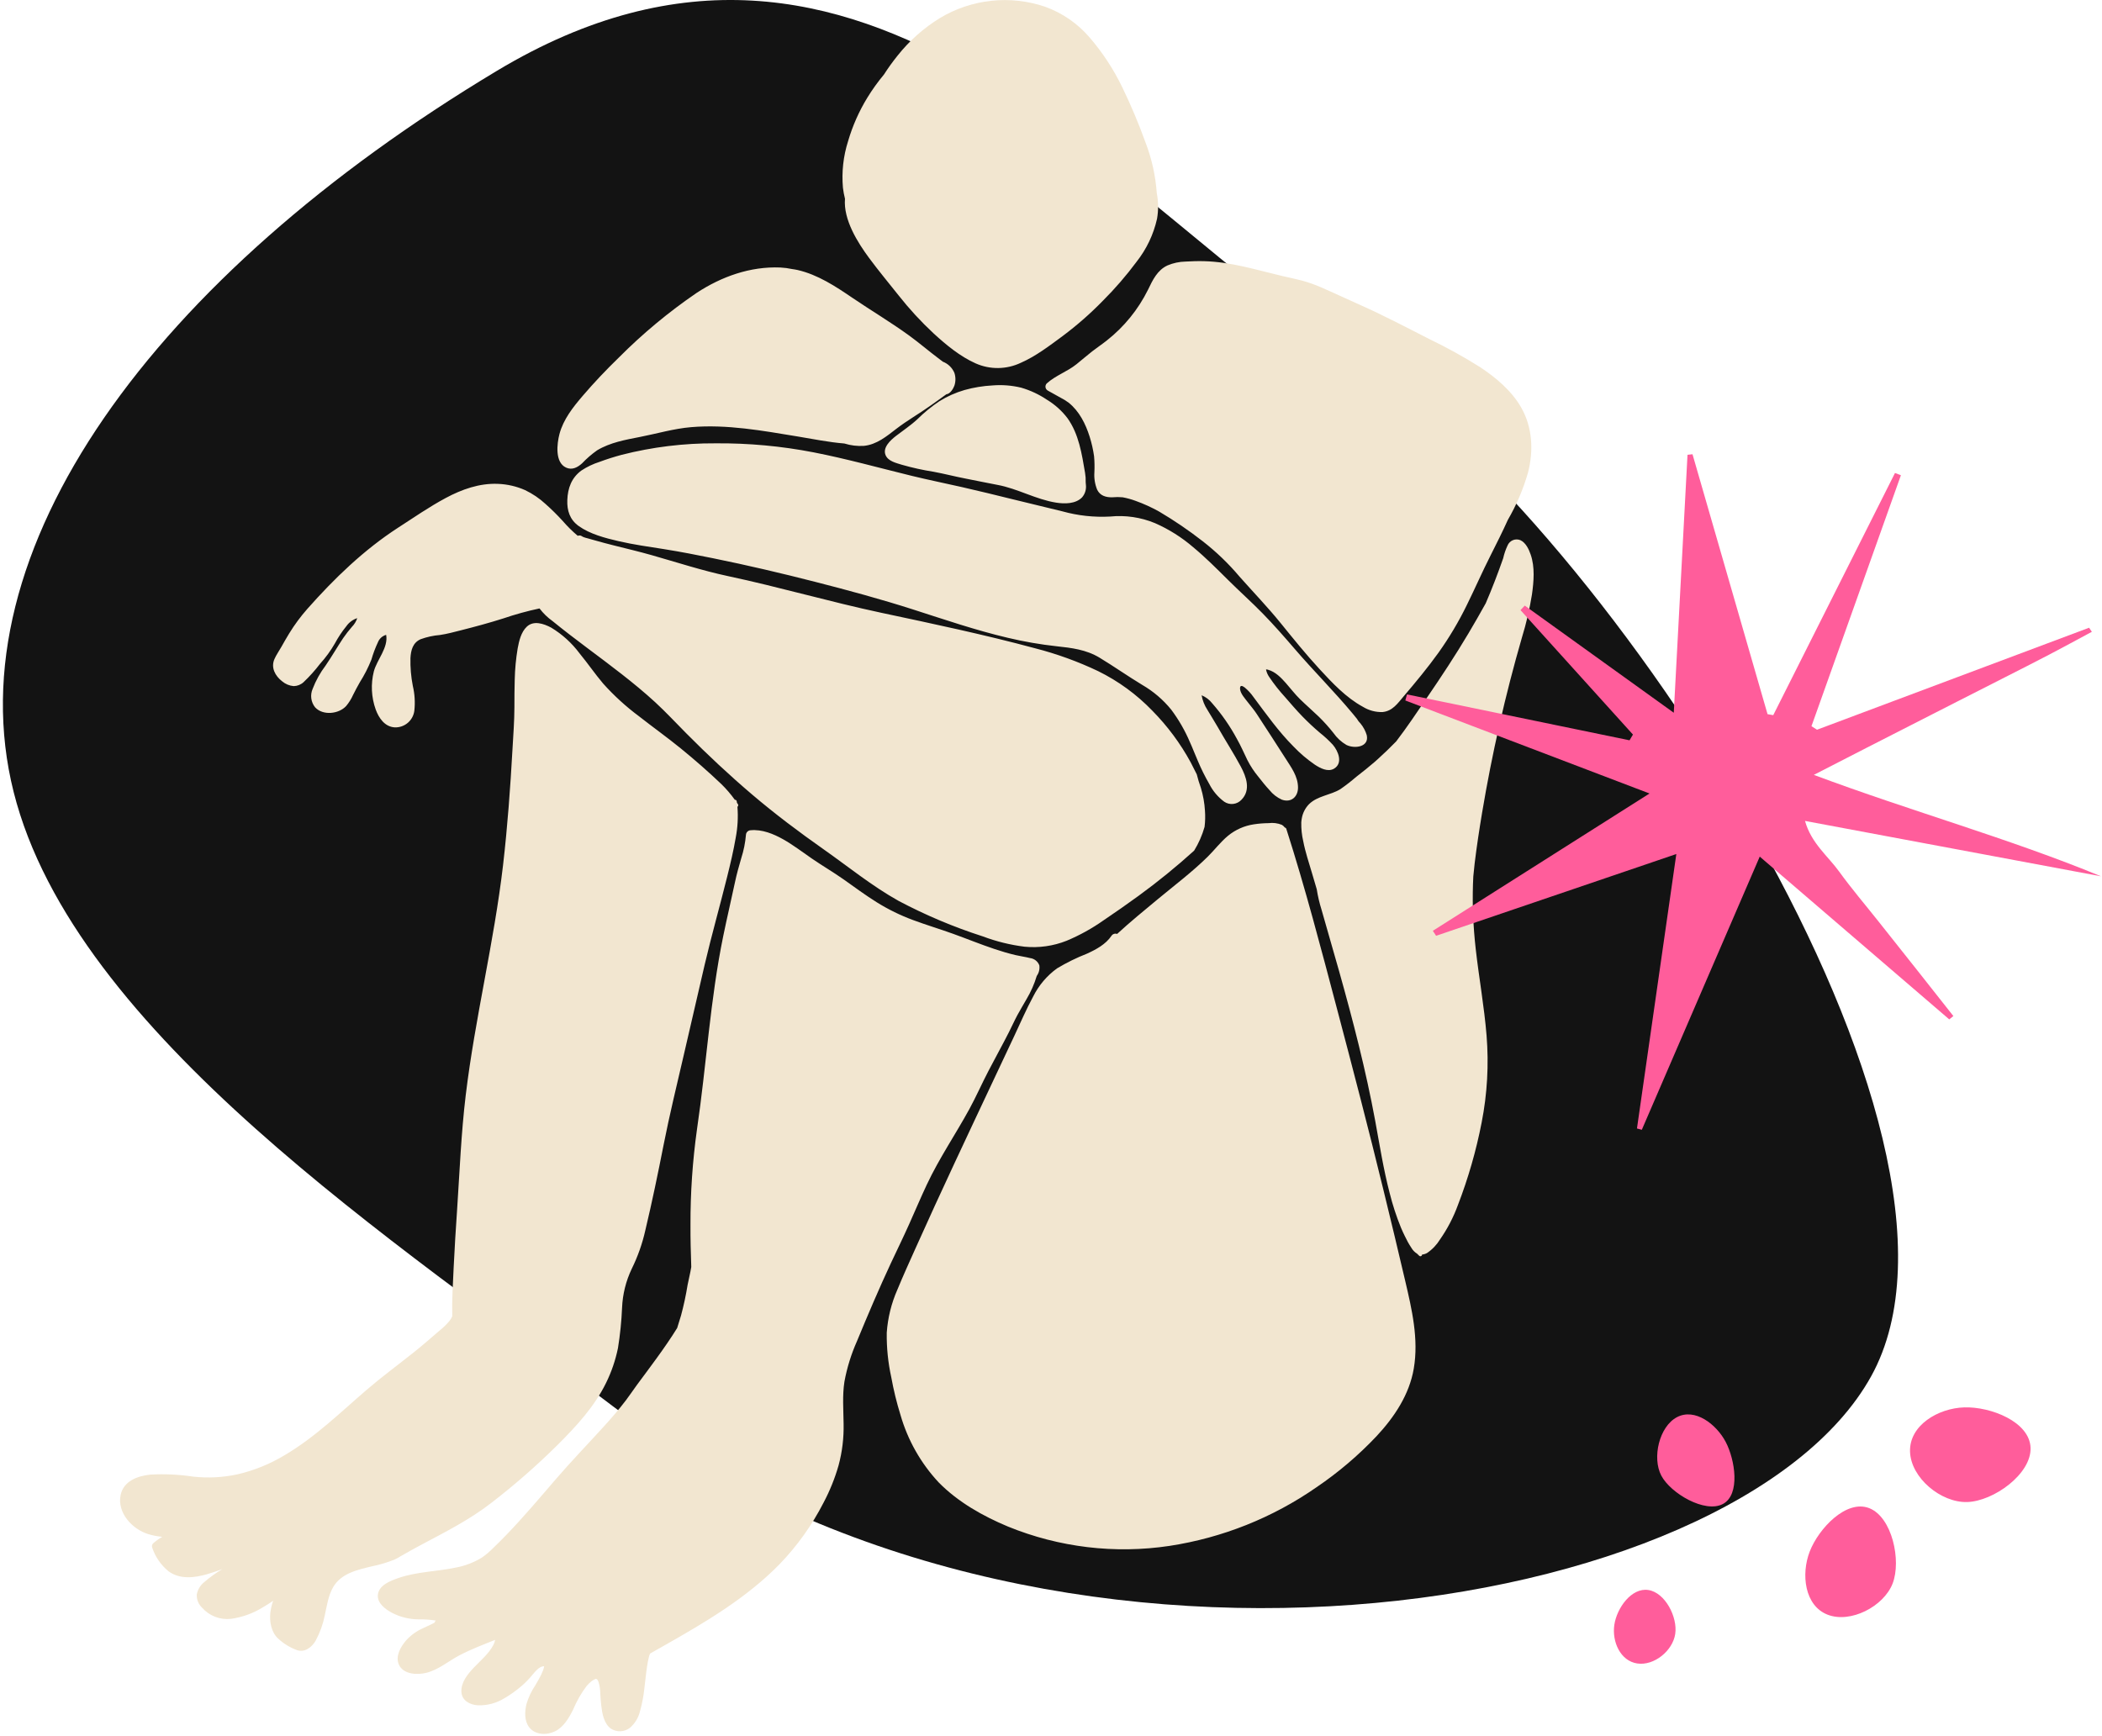
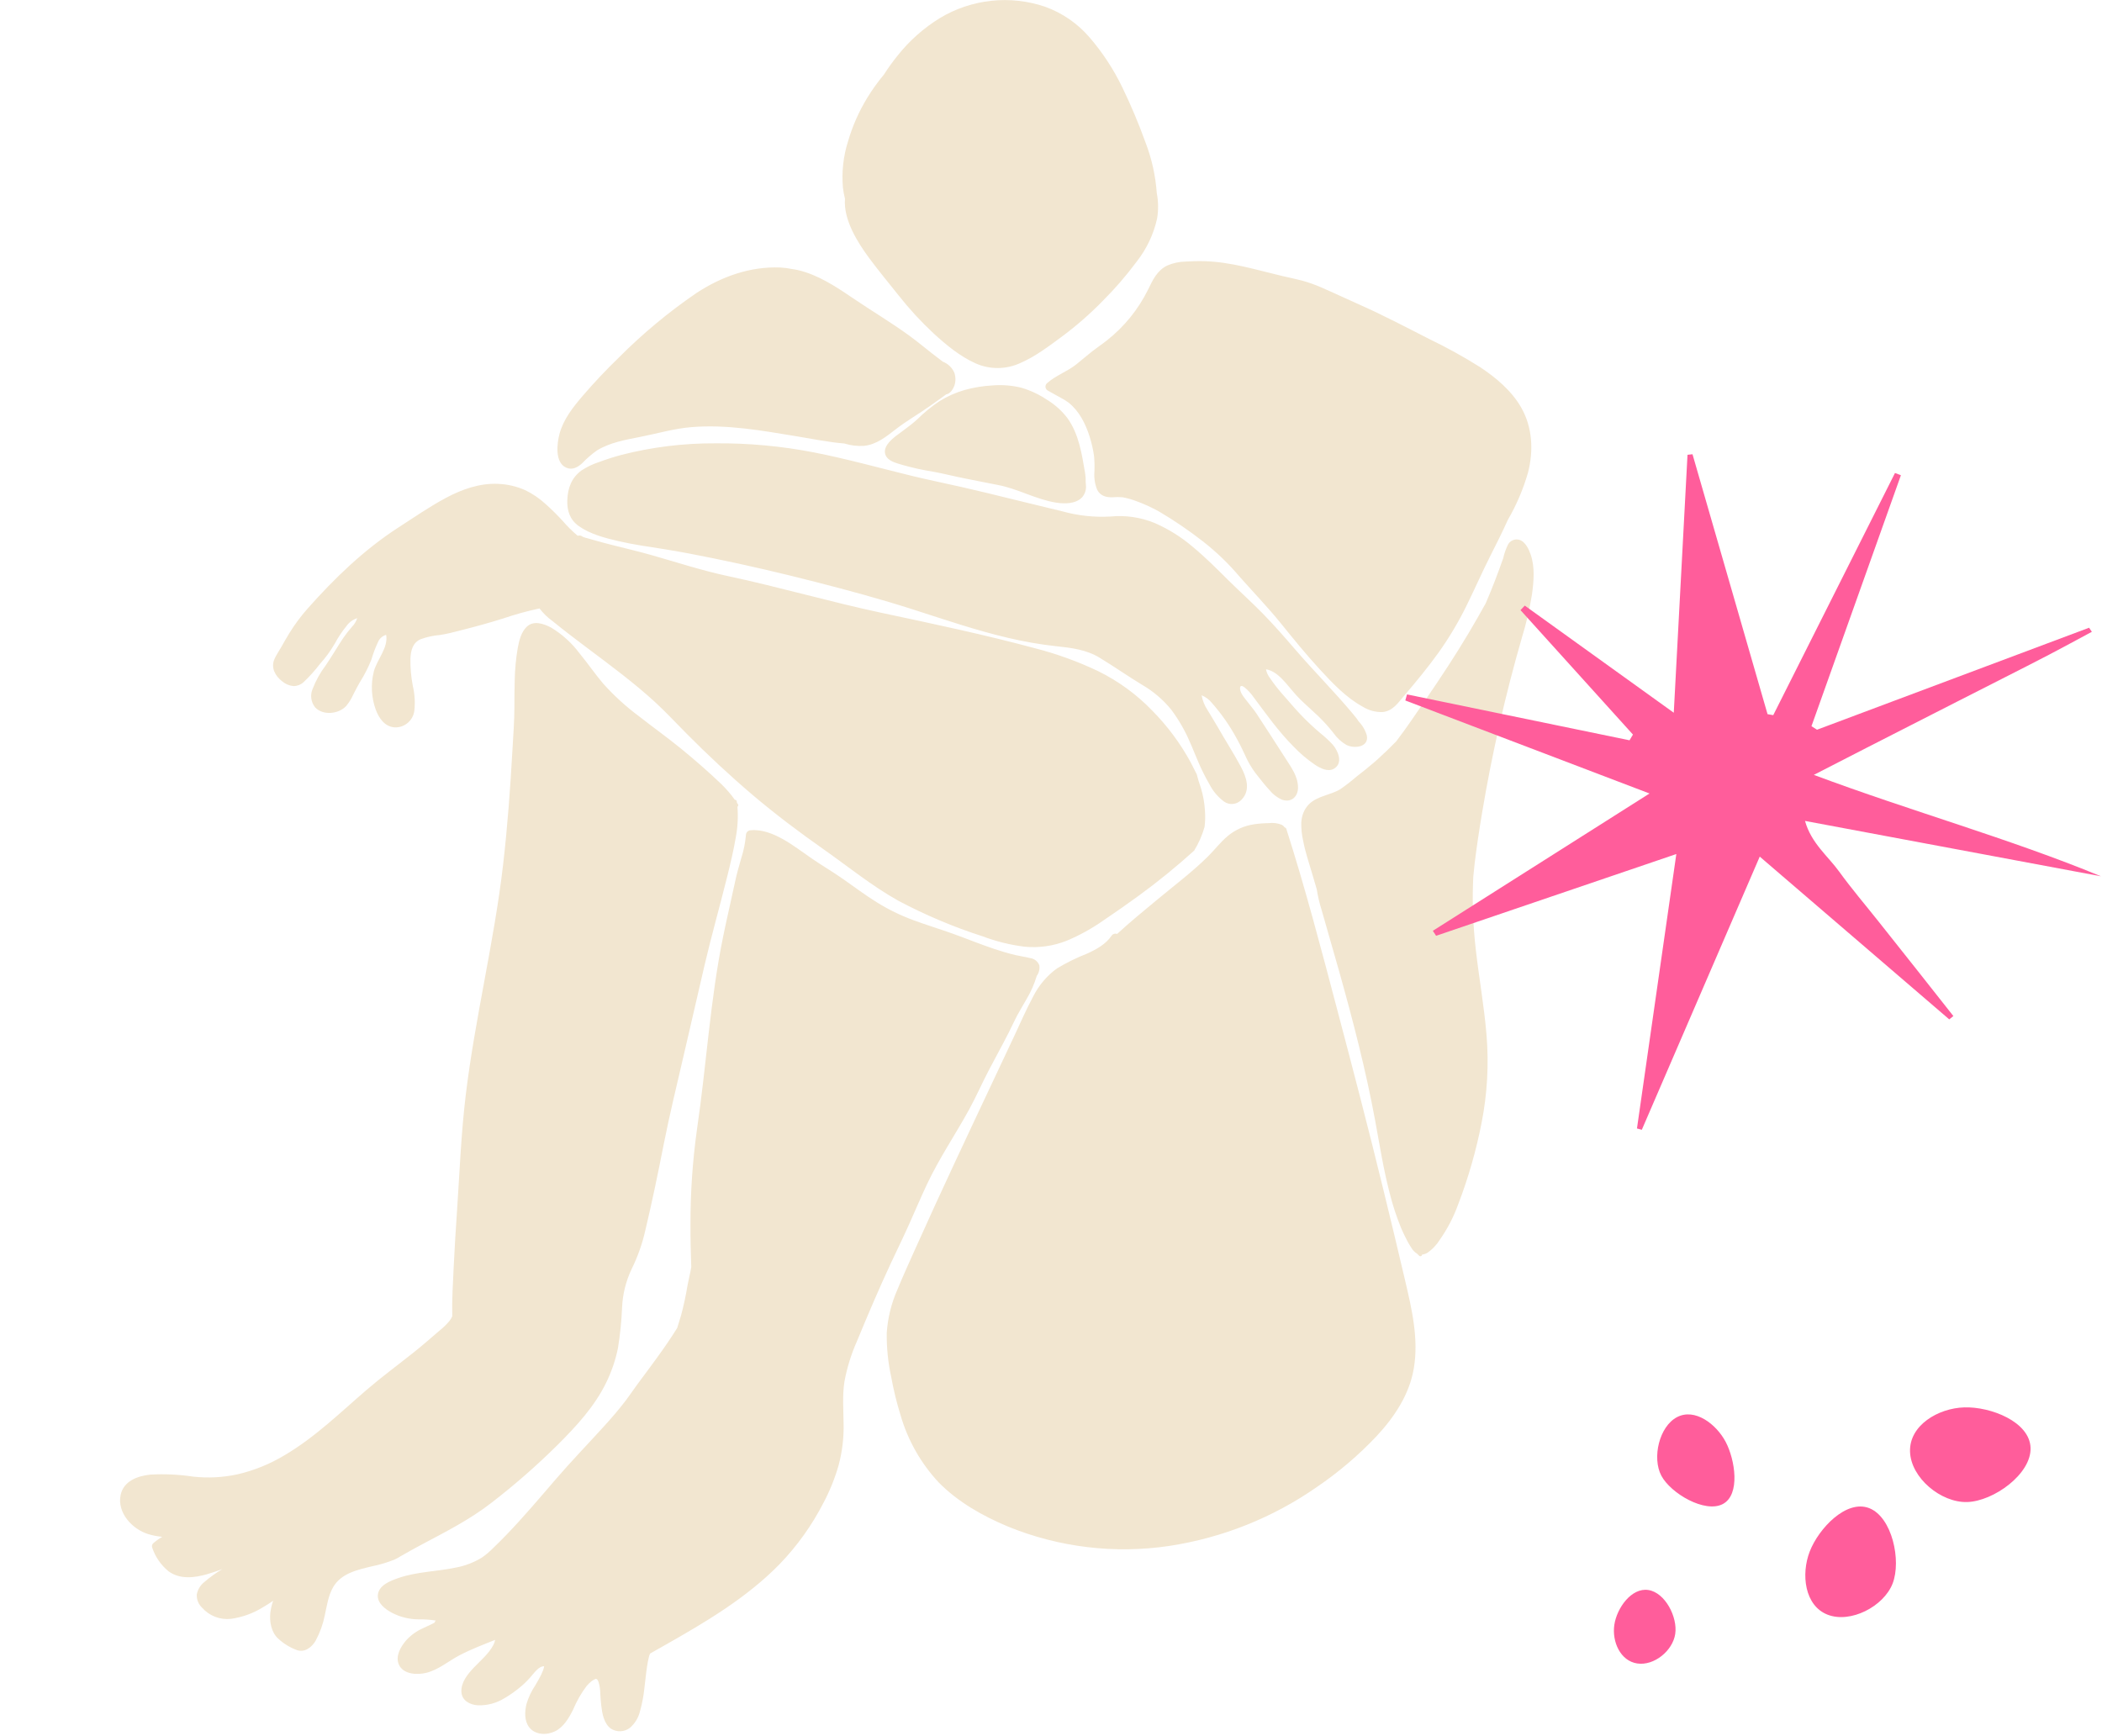
<svg xmlns="http://www.w3.org/2000/svg" width="534" height="441" viewBox="0 0 534 441" fill="none">
-   <path fill-rule="evenodd" clip-rule="evenodd" d="M126.242 17.991C219.762 -38.141 282.542 51.306 345.132 92.255C407.722 133.204 509.572 288.03 475.332 349.728C441.092 411.426 264.942 440.239 155.712 357.31C101.102 315.845 18.932 262.664 3.472 201.25C-11.988 139.836 39.272 70.189 126.242 17.991Z" fill="#131313" />
  <path fill-rule="evenodd" clip-rule="evenodd" d="M230.982 85.269C233.502 87.1 235.852 89.132 238.342 90.999C238.722 91.284 239.122 91.585 239.522 91.898C240.169 92.148 240.761 92.523 241.262 93.003C241.763 93.483 242.164 94.058 242.442 94.694C242.81 95.765 242.813 96.929 242.452 98.002C242.152 98.802 241.382 100.081 240.412 100.177C239.062 101.177 237.682 102.134 236.312 103.111C233.512 105.111 230.482 106.818 227.752 108.92C225.252 110.843 222.712 112.979 219.432 113.29C217.783 113.388 216.13 113.188 214.552 112.698C214.532 112.698 214.522 112.687 214.502 112.683C210.522 112.367 206.532 111.542 202.622 110.897C193.692 109.428 184.692 107.77 175.602 108.529C171.182 108.899 166.972 110.162 162.632 111.009C158.872 111.744 155.012 112.422 151.682 114.425C150.307 115.398 149.031 116.503 147.872 117.725C146.732 118.755 145.342 119.51 143.812 118.809C140.912 117.488 141.492 112.701 142.132 110.263C143.112 106.563 145.572 103.45 148.032 100.581C150.922 97.197 154.002 93.96 157.202 90.855C163.261 84.767 169.88 79.265 176.972 74.421C183.282 70.284 190.582 67.653 198.242 67.969C199.251 68.018 200.254 68.15 201.242 68.364C201.692 68.433 202.142 68.493 202.592 68.596C207.762 69.778 212.302 72.781 216.612 75.716C221.372 78.947 226.332 81.889 230.982 85.269ZM268.302 127.709C263.152 126.896 258.502 124.136 253.392 123.198C250.682 122.698 247.982 122.111 245.272 121.591C242.562 121.071 239.872 120.364 237.152 119.862C234.455 119.44 231.786 118.852 229.162 118.101C227.702 117.64 225.672 117.217 224.992 115.678C224.142 113.722 226.232 111.838 227.622 110.761C229.452 109.342 231.352 108.1 233.052 106.518C234.775 104.812 236.656 103.274 238.672 101.925C240.653 100.698 242.793 99.747 245.032 99.097C247.362 98.447 249.756 98.054 252.172 97.927C254.607 97.731 257.058 97.926 259.432 98.502C261.769 99.184 263.985 100.225 266.002 101.588C268.006 102.8 269.764 104.38 271.182 106.244C274.092 110.309 274.832 115.344 275.652 120.134C275.789 120.927 275.843 121.731 275.812 122.534C275.832 122.734 275.862 122.934 275.862 123.141C275.935 123.718 275.887 124.304 275.72 124.86C275.553 125.417 275.271 125.933 274.892 126.373C273.252 128.059 270.462 128.05 268.302 127.709ZM383.062 132.086C381.692 135.132 380.182 138.118 378.682 141.098C376.572 145.256 374.712 149.526 372.652 153.704C370.59 157.934 368.181 161.986 365.452 165.818C362.692 169.654 359.682 173.302 356.612 176.899C355.082 178.699 353.782 180.664 351.242 180.918C349.477 180.976 347.734 180.511 346.232 179.581C341.952 177.259 338.442 173.499 335.192 169.971C331.752 166.236 328.562 162.29 325.372 158.351C322.052 154.251 318.392 150.458 314.892 146.505C312.101 143.194 308.97 140.185 305.552 137.526C302.037 134.784 298.35 132.271 294.512 130.003C292.579 128.919 290.558 127.999 288.472 127.252C287.409 126.86 286.315 126.559 285.202 126.352C284.334 126.269 283.46 126.269 282.592 126.352C280.962 126.392 279.492 125.971 278.732 124.435C278.157 123.029 277.914 121.51 278.022 119.994C278.09 118.636 278.063 117.275 277.942 115.92C277.705 114.231 277.327 112.565 276.812 110.938C275.802 107.724 274.182 104.459 271.472 102.308C270.826 101.821 270.137 101.395 269.412 101.035C268.322 100.45 267.252 99.835 266.172 99.23C266.018 99.141 265.887 99.019 265.788 98.872C265.689 98.725 265.626 98.557 265.602 98.381C265.579 98.205 265.597 98.026 265.654 97.859C265.711 97.691 265.806 97.538 265.932 97.413C268.162 95.403 271.102 94.438 273.442 92.567C274.792 91.487 276.092 90.347 277.452 89.281C278.662 88.337 279.942 87.493 281.142 86.54C285.566 83.065 289.157 78.644 291.652 73.603C292.822 71.177 294.002 68.62 296.622 67.427C298.061 66.823 299.601 66.495 301.162 66.46C302.722 66.373 304.302 66.317 305.862 66.359C312.712 66.528 319.202 68.582 325.802 70.141C327.462 70.534 329.142 70.862 330.792 71.299C332.459 71.757 334.09 72.337 335.672 73.034C338.912 74.434 342.112 75.957 345.352 77.394C351.372 80.069 357.182 83.123 363.042 86.114C367.483 88.249 371.8 90.633 375.972 93.257C380.042 95.951 383.942 99.213 386.402 103.463C389.342 108.535 389.612 114.534 388.172 120.114C386.964 124.299 385.248 128.32 383.062 132.086ZM309.392 184.786C311.292 188.14 313.392 191.362 315.212 194.761C316.622 197.4 317.812 200.712 315.402 203.187C314.853 203.785 314.108 204.166 313.302 204.26C312.497 204.355 311.684 204.157 311.012 203.702C309.416 202.523 308.118 200.987 307.222 199.216C306.118 197.302 305.136 195.32 304.282 193.282C303.922 192.433 303.562 191.582 303.212 190.723C302.822 189.771 302.702 189.472 302.302 188.592C301.056 185.649 299.457 182.868 297.542 180.309C295.487 177.777 292.985 175.642 290.162 174.009C286.492 171.792 282.982 169.309 279.312 167.091C275.932 165.051 272.232 164.608 268.382 164.197C264.218 163.741 260.086 163.023 256.012 162.049C247.872 160.137 239.962 157.423 232.012 154.872C223.782 152.23 215.442 149.972 207.072 147.832C198.482 145.632 189.842 143.607 181.152 141.841C177.022 141 172.882 140.188 168.722 139.528C164.842 138.913 160.952 138.383 157.132 137.494C153.722 136.703 149.872 135.701 147.002 133.642C144.762 132.035 144.022 129.727 144.122 127.065C144.232 124.045 145.182 121.382 147.712 119.542C149.131 118.609 150.672 117.874 152.292 117.359C154.132 116.673 156.012 116.079 157.912 115.566C165.717 113.575 173.746 112.592 181.802 112.641C190.154 112.573 198.492 113.341 206.692 114.933C215.082 116.568 223.312 118.872 231.602 120.897C235.842 121.932 240.122 122.797 244.372 123.76C248.712 124.737 253.012 125.813 257.322 126.867C261.512 127.893 265.705 128.912 269.902 129.925C273.843 131.022 277.937 131.467 282.022 131.243C285.899 130.851 289.812 131.426 293.412 132.917C296.943 134.465 300.223 136.533 303.142 139.051C306.262 141.64 309.122 144.516 311.992 147.366C314.892 150.244 317.942 152.966 320.802 155.891C323.632 158.791 326.302 161.838 328.942 164.909C333.722 170.472 338.942 175.671 343.632 181.301C343.992 181.73 344.342 182.163 344.692 182.601C344.952 183.055 345.272 183.473 345.642 183.842C346.353 184.709 346.887 185.707 347.212 186.779C347.902 189.823 344.132 190.312 342.042 189.272C340.743 188.513 339.624 187.481 338.762 186.248C337.616 184.792 336.376 183.41 335.052 182.113C333.482 180.597 331.822 179.171 330.262 177.644C328.962 176.373 327.872 174.923 326.672 173.564C325.472 172.205 324.012 170.69 322.192 170.187C322.015 170.122 321.83 170.086 321.642 170.079C321.631 170.132 321.635 170.186 321.652 170.236C321.794 170.858 322.052 171.446 322.412 171.972C323.638 173.795 324.999 175.523 326.482 177.143C327.912 178.789 329.332 180.451 330.852 182.019C332.262 183.472 333.752 184.861 335.292 186.173C336.475 187.103 337.582 188.127 338.602 189.233C339.952 190.813 341.262 193.894 338.902 195.303C337.332 196.237 335.362 195.16 334.032 194.291C332.082 192.955 330.275 191.42 328.642 189.71C324.802 185.864 321.692 181.455 318.452 177.121C317.814 176.203 317.053 175.375 316.192 174.661C315.572 174.194 314.942 174.001 315.032 175.072C315.132 176.256 316.312 177.51 316.992 178.411C317.762 179.425 318.612 180.384 319.302 181.455C321.732 185.205 324.192 188.931 326.582 192.705C328.052 195.02 329.712 197.205 329.752 200.043C329.782 202.407 328.042 204.043 325.622 203.17C324.408 202.615 323.34 201.785 322.502 200.745C321.492 199.662 320.572 198.496 319.662 197.335C318.587 196.037 317.658 194.624 316.892 193.122C316.012 191.315 315.232 189.492 314.232 187.742C312.489 184.498 310.382 181.463 307.952 178.696C307.247 177.794 306.32 177.09 305.262 176.653C305.494 177.969 305.99 179.224 306.722 180.342C307.592 181.83 308.542 183.276 309.392 184.783V184.786ZM146.772 136.142C147.012 136.044 147.278 136.028 147.528 136.098C147.778 136.168 147.998 136.319 148.152 136.528C147.942 136.237 148.202 136.459 148.412 136.528C148.682 136.628 148.962 136.692 149.242 136.766C149.862 136.933 150.482 137.111 151.102 137.29C152.722 137.756 154.342 138.182 155.972 138.59C159.182 139.399 162.392 140.154 165.572 141.058C172.002 142.887 178.352 144.972 184.892 146.366C197.992 149.152 210.842 152.918 223.942 155.707C237.002 158.487 250.102 161.245 262.992 164.725C268.496 166.139 273.851 168.082 278.982 170.525C284.113 173.049 288.765 176.446 292.732 180.564C296.586 184.466 299.872 188.891 302.492 193.709C303.022 194.709 303.522 195.731 304.032 196.745C304.321 197.906 304.668 199.051 305.072 200.176C305.648 202.066 305.997 204.017 306.112 205.989C306.213 207.359 306.18 208.736 306.012 210.099C305.41 212.222 304.518 214.252 303.362 216.131C298.873 220.194 294.173 224.017 289.282 227.584C286.342 229.722 283.365 231.806 280.352 233.837C277.42 235.905 274.271 237.647 270.962 239.031C267.572 240.374 263.911 240.891 260.282 240.539C256.654 240.087 253.093 239.207 249.672 237.918C242.291 235.546 235.133 232.528 228.282 228.898C221.522 225.126 215.522 220.22 209.212 215.78C202.982 211.396 196.912 206.84 191.112 201.907C185.312 196.974 179.732 191.757 174.372 186.351C171.732 183.696 169.192 180.951 166.442 178.416C163.722 175.916 160.862 173.569 157.952 171.292C152.142 166.742 146.092 162.478 140.372 157.808C139.113 156.909 137.997 155.825 137.062 154.593C133.94 155.257 130.862 156.107 127.842 157.137C124.302 158.259 120.732 159.228 117.132 160.137C115.362 160.582 113.592 161.071 111.782 161.337C110.101 161.474 108.446 161.835 106.862 162.411C104.862 163.291 104.382 165.211 104.272 167.219C104.217 169.582 104.418 171.944 104.872 174.263C105.36 176.33 105.492 178.464 105.262 180.574C105.112 181.772 104.521 182.871 103.603 183.655C102.685 184.44 101.508 184.853 100.302 184.814C97.742 184.67 96.252 182.457 95.452 180.288C94.33 177.175 94.163 173.798 94.972 170.588C95.782 167.572 98.692 164.552 98.102 161.304C97.631 161.433 97.197 161.669 96.834 161.995C96.471 162.321 96.19 162.727 96.012 163.181C95.344 164.606 94.789 166.082 94.352 167.593C93.549 169.607 92.561 171.541 91.402 173.372C90.802 174.417 90.242 175.478 89.702 176.557C89.248 177.575 88.656 178.526 87.942 179.381C86.072 181.433 82.012 181.881 80.042 179.706C79.524 179.058 79.193 178.28 79.084 177.457C78.975 176.635 79.092 175.798 79.422 175.036C80.236 172.912 81.347 170.913 82.722 169.099C84.282 166.819 85.652 164.429 87.182 162.13C87.87 161.132 88.614 160.174 89.412 159.261C90.022 158.642 90.481 157.889 90.752 157.061C89.629 157.425 88.657 158.146 87.982 159.114C86.874 160.476 85.9 161.941 85.072 163.488C84.005 165.345 82.741 167.081 81.302 168.666C80.038 170.324 78.644 171.877 77.132 173.312C76.445 173.95 75.548 174.312 74.612 174.329C73.533 174.238 72.509 173.813 71.682 173.113C69.912 171.743 68.762 169.639 69.722 167.454C70.192 166.379 70.902 165.399 71.472 164.375C72.122 163.225 72.772 162.075 73.462 160.952C74.826 158.727 76.382 156.624 78.112 154.668C84.952 146.95 92.432 139.715 101.142 134.068C105.122 131.493 109.062 128.768 113.242 126.527C117.312 124.344 121.792 122.742 126.482 122.938C128.869 123.024 131.218 123.565 133.402 124.533C135.302 125.444 137.055 126.634 138.602 128.064C140.111 129.407 141.549 130.826 142.912 132.316C144.094 133.692 145.385 134.97 146.772 136.139V136.142ZM288.742 66.508C286.122 70.029 283.247 73.354 280.142 76.454C276.98 79.696 273.57 82.685 269.942 85.394C266.612 87.85 263.122 90.528 259.302 92.195C257.517 93.037 255.571 93.486 253.597 93.51C251.623 93.534 249.667 93.132 247.862 92.332C243.912 90.576 240.332 87.606 237.182 84.716C233.964 81.721 230.982 78.481 228.262 75.028C225.762 71.891 223.192 68.787 220.802 65.566C217.902 61.647 214.212 55.806 214.662 50.502C214.428 49.579 214.254 48.641 214.142 47.696C213.791 43.702 214.236 39.678 215.452 35.858C216.582 31.997 218.216 28.302 220.312 24.867C221.586 22.785 223.009 20.799 224.572 18.924C225.631 17.27 226.779 15.675 228.012 14.146C231.016 10.35 234.665 7.112 238.792 4.58C242.77 2.189 247.221 0.695 251.836 0.2C256.451 -0.295 261.118 0.223 265.512 1.716C269.9 3.301 273.801 6 276.832 9.546C280.121 13.37 282.898 17.605 285.092 22.146C287.313 26.724 289.289 31.415 291.012 36.203C292.595 40.321 293.559 44.652 293.872 49.053C294.29 51.205 294.314 53.414 293.942 55.574C293.051 59.562 291.273 63.298 288.742 66.505V66.508ZM101.262 400.929C105.922 399.323 110.942 399.309 115.742 398.3C118.096 397.873 120.35 397.014 122.392 395.767C123.48 395.014 124.491 394.155 125.412 393.204C126.532 392.136 127.612 391.044 128.682 389.935C132.992 385.46 137.002 380.714 141.052 376.007C145.002 371.412 149.202 367.056 153.282 362.577C155.292 360.369 157.252 358.112 159.052 355.731C160.022 354.456 160.892 353.123 161.842 351.837C163.502 349.591 165.182 347.367 166.812 345.105C168.632 342.595 170.402 340.051 172.032 337.419C172.372 336.359 172.702 335.294 173.012 334.241C173.703 331.678 174.26 329.081 174.682 326.459C174.962 324.984 175.372 323.452 175.612 321.918C175.492 318.352 175.392 314.795 175.412 311.225C175.386 303.109 175.937 295.001 177.062 286.963C179.472 270.614 180.402 254.063 183.732 237.847C184.672 233.247 185.762 228.676 186.732 224.082C187.162 222.04 187.732 220.05 188.312 218.044C188.931 216.125 189.331 214.141 189.502 212.131C189.515 211.819 189.646 211.524 189.869 211.305C190.092 211.085 190.389 210.959 190.702 210.95C193.612 210.689 196.452 211.85 198.942 213.242C201.522 214.694 203.862 216.508 206.302 218.178C208.922 219.978 211.672 221.578 214.282 223.415C217.072 225.39 219.822 227.431 222.732 229.248C225.659 231.073 228.765 232.593 232.002 233.784C235.362 235.034 238.812 236.063 242.192 237.284C245.682 238.543 249.112 239.948 252.632 241.122C254.402 241.715 256.202 242.252 258.022 242.679C259.232 242.962 260.482 243.12 261.682 243.426C262.203 243.489 262.698 243.694 263.112 244.017C263.526 244.34 263.844 244.77 264.032 245.26C264.179 246.211 263.945 247.181 263.382 247.96C262.756 250.048 261.872 252.049 260.752 253.917C259.992 255.255 259.192 256.568 258.462 257.917C257.692 259.352 257.032 260.841 256.292 262.294C254.612 265.605 252.802 268.846 251.092 272.141C249.422 275.35 247.972 278.656 246.242 281.829C242.722 288.254 238.592 294.309 235.472 300.944C233.902 304.28 232.472 307.676 230.962 311.044C229.482 314.357 227.882 317.617 226.342 320.906C223.292 327.446 220.462 334.091 217.712 340.76C216.245 344.053 215.174 347.508 214.522 351.052C213.972 354.585 214.272 358.194 214.312 361.752C214.392 365.324 213.961 368.888 213.032 372.337C212.097 375.605 210.823 378.766 209.232 381.769C206.296 387.509 202.528 392.783 198.052 397.421C189.592 406.083 178.992 412.303 168.502 418.238C167.392 418.865 166.282 419.492 165.172 420.12C164.999 420.448 164.878 420.8 164.812 421.164C164.622 421.927 164.522 422.529 164.382 423.399C164.102 425.199 163.932 427.144 163.692 429.021C163.491 430.966 163.123 432.891 162.592 434.773C162.2 436.444 161.281 437.943 159.972 439.052C159.291 439.557 158.473 439.845 157.625 439.878C156.777 439.91 155.94 439.686 155.222 439.233C153.412 437.944 153.002 435.433 152.752 433.401C152.622 432.336 152.552 431.264 152.492 430.193C152.484 429.244 152.339 428.301 152.062 427.393C151.994 427.189 151.9 426.995 151.782 426.815C151.746 426.739 151.686 426.677 151.612 426.638C151.592 426.624 151.382 426.569 151.512 426.592C151.446 426.569 151.376 426.564 151.307 426.576C151.239 426.588 151.175 426.618 151.122 426.662C150.836 426.799 150.561 426.959 150.302 427.141C149.829 427.514 149.397 427.935 149.012 428.397C147.635 430.232 146.493 432.232 145.612 434.349C144.552 436.466 143.192 438.849 140.942 439.92C138.822 440.933 135.892 440.82 134.402 438.82C133.182 437.179 133.292 434.876 133.742 432.99C134.231 431.314 134.976 429.723 135.952 428.274C136.482 427.374 137.012 426.475 137.472 425.539C137.662 425.139 137.802 424.829 137.942 424.456C138.012 424.256 138.082 424.063 138.132 423.863C138.162 423.753 138.192 423.643 138.212 423.532C138.21 423.527 138.211 423.522 138.212 423.517C138.214 423.513 138.218 423.508 138.222 423.505V423.438C138.232 423.412 138.222 423.388 138.232 423.362C138.152 423.358 138.071 423.361 137.992 423.37C136.882 423.533 135.962 424.708 135.282 425.513C134.409 426.584 133.442 427.575 132.392 428.474C131.068 429.599 129.649 430.607 128.152 431.487C126.118 432.74 123.76 433.366 121.372 433.287C119.322 433.138 117.312 432.076 117.212 429.818C117.112 427.429 118.832 425.334 120.382 423.698C122.122 421.875 124.192 420.168 125.362 417.907C125.57 417.517 125.712 417.095 125.782 416.659C122.742 417.879 119.662 419.048 116.752 420.568C113.942 422.039 111.462 424.231 108.322 425.026C106.022 425.608 102.462 425.457 101.342 422.961C100.382 420.82 101.772 418.429 103.152 416.816C104.324 415.514 105.754 414.471 107.352 413.751C108.102 413.386 108.872 413.052 109.622 412.685C109.892 412.553 110.142 412.405 110.412 412.261C110.461 412.069 110.557 411.892 110.692 411.745C109.2 411.515 107.691 411.414 106.182 411.445C103.848 411.412 101.555 410.825 99.492 409.732C97.872 408.854 95.832 407.337 95.992 405.278C96.182 402.758 99.222 401.631 101.262 400.929ZM30.652 379.821C31.402 376.301 34.932 375.016 38.162 374.674C41.786 374.465 45.422 374.632 49.012 375.174C52.812 375.601 56.656 375.402 60.392 374.586C64.617 373.596 68.659 371.947 72.372 369.7C80.052 365.163 86.442 358.9 93.142 353.135C97.002 349.818 101.092 346.809 105.072 343.641C107.312 341.857 109.462 339.979 111.622 338.111C112.544 337.382 113.391 336.564 114.152 335.668C114.445 335.296 114.693 334.891 114.892 334.46C114.792 330.309 115.062 326.108 115.252 321.977C115.482 317.111 115.792 312.249 116.122 307.388C116.772 297.669 117.152 287.888 118.322 278.217C120.682 258.64 125.502 239.45 127.792 219.857C128.932 210.014 129.652 200.129 130.202 190.238C130.402 186.728 130.672 183.208 130.682 179.692C130.692 177.353 130.682 175.014 130.762 172.676C130.821 170.015 131.072 167.362 131.512 164.736C131.862 162.855 132.372 160.617 133.822 159.236C135.582 157.571 138.142 158.467 140.022 159.464C142.826 161.157 145.275 163.379 147.232 166.006C149.302 168.515 151.132 171.206 153.232 173.688C155.978 176.75 159.023 179.529 162.322 181.983C165.832 184.737 169.472 187.333 172.932 190.149C176.482 193.039 179.972 196.09 183.282 199.249C184.529 200.47 185.667 201.797 186.682 203.215C186.789 203.2 186.899 203.227 186.987 203.29C187.075 203.354 187.134 203.45 187.152 203.557C187.182 203.696 187.192 203.836 187.222 203.975C187.302 204.092 187.382 204.205 187.462 204.323C187.533 204.427 187.561 204.556 187.538 204.68C187.516 204.804 187.445 204.914 187.342 204.986C187.549 207.604 187.404 210.237 186.912 212.816C186.342 216.156 185.552 219.473 184.732 222.761C182.872 230.25 180.762 237.661 179.002 245.18C177.222 252.78 175.462 260.386 173.722 267.996C171.962 275.604 170.102 283.187 168.592 290.848C167.162 298.118 165.662 305.385 163.942 312.595C163.182 315.988 162.021 319.278 160.482 322.395C159.007 325.489 158.174 328.849 158.032 332.272C157.886 335.704 157.538 339.124 156.992 342.514C156.365 345.587 155.347 348.566 153.962 351.379C150.992 357.44 146.332 362.462 141.572 367.205C136.297 372.429 130.703 377.32 124.822 381.85C119.192 386.23 112.862 389.381 106.572 392.739C105.032 393.567 103.492 394.415 101.972 395.303C101.946 395.317 101.92 395.328 101.892 395.335C101.353 395.695 100.784 396.009 100.192 396.273C98.324 397.018 96.393 397.592 94.422 397.988C90.752 398.867 86.652 399.767 84.632 403.267C83.372 405.455 83.042 408.034 82.502 410.456C82.054 412.686 81.279 414.837 80.202 416.839C79.262 418.49 77.462 419.947 75.452 419.263C73.689 418.621 72.071 417.635 70.692 416.363C68.902 414.736 68.422 412.012 68.682 409.729C68.809 408.704 69.051 407.695 69.402 406.722C68.522 407.322 67.622 407.906 66.702 408.435C64.258 409.935 61.531 410.916 58.692 411.315C57.333 411.469 55.956 411.294 54.679 410.805C53.402 410.316 52.261 409.528 51.352 408.505C50.893 408.074 50.533 407.547 50.298 406.963C50.063 406.378 49.959 405.749 49.992 405.119C50.223 403.877 50.899 402.762 51.892 401.98C53.32 400.746 54.856 399.641 56.482 398.68C55.212 399.137 53.952 399.589 52.662 399.962C49.402 400.905 45.712 401.355 42.812 399.231C40.867 397.645 39.419 395.532 38.642 393.145C38.589 392.967 38.587 392.778 38.635 392.598C38.682 392.418 38.778 392.255 38.912 392.125C39.63 391.505 40.403 390.952 41.222 390.473C40.018 390.37 38.829 390.142 37.672 389.794C33.572 388.535 29.692 384.321 30.652 379.821ZM358.532 317.015C357.901 316.059 357.343 315.056 356.862 314.015C356.522 313.331 356.202 312.629 355.902 311.915C354.737 309.056 353.777 306.118 353.032 303.121C351.452 297.062 350.482 290.871 349.352 284.721C346.992 271.953 343.732 259.366 340.222 246.868C339.222 243.342 338.215 239.818 337.202 236.297L335.732 231.15C335.196 229.446 334.789 227.705 334.512 225.94L333.312 221.873C332.522 219.179 331.612 216.508 331.082 213.746C330.716 212.186 330.548 210.586 330.582 208.983C330.603 208.614 330.65 208.247 330.722 207.883C330.963 206.53 331.608 205.281 332.572 204.301C334.732 202.201 338.002 202.041 340.502 200.516C341.91 199.54 343.266 198.488 344.562 197.366C346.152 196.136 347.732 194.886 349.252 193.566C349.518 193.328 349.788 193.086 350.062 192.841C351.652 191.404 353.202 189.915 354.692 188.378C357.442 184.788 359.962 180.998 362.502 177.278C366.162 171.921 369.742 166.507 373.052 160.929C374.552 158.403 376.015 155.854 377.442 153.281C379.062 149.518 380.532 145.691 381.882 141.826C382.127 140.725 382.492 139.654 382.972 138.632C383.094 138.323 383.277 138.042 383.51 137.805C383.742 137.567 384.02 137.379 384.327 137.251C384.633 137.122 384.962 137.057 385.295 137.057C385.627 137.058 385.956 137.125 386.262 137.254C387.622 137.9 388.392 139.554 388.852 140.886C389.972 144.092 389.642 147.77 389.182 151.063C388.59 154.752 387.742 158.394 386.642 161.963C382.409 176.612 379.027 191.492 376.512 206.53C375.802 210.782 375.152 215.049 374.632 219.33C374.502 220.445 374.382 221.571 374.282 222.701C374.142 225.413 374.112 228.123 374.172 230.831C374.212 231.239 374.242 231.647 374.292 232.054C374.31 232.163 374.289 232.274 374.232 232.367C374.342 235.3 374.572 238.231 374.902 241.159C375.732 248.478 377.052 255.741 377.652 263.086C378.252 270.485 377.831 277.931 376.402 285.215C375.013 292.358 372.999 299.365 370.382 306.154C369.252 309.259 367.722 312.204 365.832 314.913C364.99 316.287 363.865 317.466 362.532 318.37C362.14 318.586 361.707 318.719 361.262 318.761C361.263 318.843 361.24 318.923 361.196 318.992C361.153 319.061 361.09 319.115 361.016 319.15C360.943 319.184 360.86 319.196 360.78 319.185C360.699 319.173 360.623 319.139 360.562 319.085C360.352 318.904 360.172 318.713 359.982 318.523C359.377 318.152 358.878 317.631 358.532 317.011V317.015ZM227.982 327.661C229.442 324.108 231.042 320.609 232.612 317.104C239.062 302.688 245.822 288.404 252.542 274.114L257.672 263.214C259.242 259.863 260.722 256.434 262.482 253.174C263.898 250.348 265.973 247.904 268.532 246.047C270.959 244.589 273.505 243.338 276.142 242.306C278.502 241.226 280.892 239.945 282.372 237.761C282.521 237.535 282.743 237.367 283.001 237.283C283.259 237.199 283.538 237.205 283.792 237.299C287.162 234.199 290.712 231.299 294.232 228.379C298.452 224.887 302.882 221.541 306.782 217.702C308.552 215.96 310.052 213.941 311.972 212.353C313.855 210.808 316.122 209.803 318.532 209.445C319.773 209.255 321.026 209.155 322.282 209.145C323.427 208.993 324.592 209.143 325.662 209.581C325.95 209.756 326.202 209.986 326.402 210.258C326.492 210.273 326.575 210.314 326.643 210.375C326.71 210.436 326.759 210.515 326.782 210.603C331.622 225.716 335.632 241.087 339.682 256.419C343.722 271.699 347.712 286.989 351.452 302.342C353.332 310.018 355.172 317.703 356.972 325.396C358.682 332.685 360.442 340.222 359.162 347.726C358.042 354.336 354.222 360.065 349.692 364.92C345.098 369.782 339.988 374.128 334.452 377.881C323.306 385.634 310.533 390.731 297.112 392.781C283.243 394.866 269.068 393.171 256.082 387.874C249.682 385.204 243.392 381.648 238.512 376.699C233.948 371.82 230.607 365.928 228.762 359.507C227.788 356.366 227.006 353.167 226.422 349.93C225.605 346.217 225.22 342.421 225.272 338.619C225.535 334.836 226.452 331.127 227.982 327.657V327.661Z" fill="#F2E6D0" />
  <path fill-rule="evenodd" clip-rule="evenodd" d="M461.602 185.407C484.642 176.767 507.682 168.129 530.722 159.493C530.962 159.84 531.192 160.182 531.422 160.528C527.792 162.476 524.182 164.448 520.522 166.361C516.772 168.323 512.992 170.227 509.222 172.149C505.242 174.178 501.259 176.204 497.272 178.227L485.332 184.317C481.562 186.241 477.792 188.166 474.022 190.09C470.082 192.108 466.142 194.135 460.792 196.882C485.832 206.239 510.342 212.993 533.732 222.646C508.942 218.007 484.152 213.371 458.552 208.581C460.132 214.261 464.382 217.505 467.242 221.472C470.392 225.833 473.922 229.955 477.272 234.186C480.492 238.229 483.702 242.276 486.902 246.327C490.012 250.271 493.125 254.216 496.242 258.16C495.892 258.442 495.542 258.722 495.192 259.002C479.452 245.482 463.712 231.964 447.052 217.649C436.792 241.428 426.942 264.243 417.092 287.057C416.692 286.946 416.272 286.834 415.862 286.722C419.142 263.848 422.422 240.974 425.862 216.993C404.682 224.199 384.752 230.982 364.832 237.765C364.552 237.343 364.272 236.924 364.002 236.502C381.982 225.102 399.972 213.701 419.052 201.611C397.382 193.351 377.192 185.662 357.012 177.975C357.152 177.462 357.302 176.948 357.442 176.437C376.282 180.323 395.125 184.209 413.972 188.094C414.262 187.61 414.552 187.124 414.842 186.641C405.322 176.097 395.799 165.556 386.272 155.018C386.632 154.638 387.002 154.255 387.362 153.873C399.612 162.685 411.862 171.495 425.212 181.093C426.422 158.353 427.562 136.953 428.702 115.553C429.122 115.509 429.552 115.462 429.972 115.417C436.322 137.429 442.675 159.442 449.032 181.455L450.482 181.709C460.792 161.199 471.102 140.688 481.412 120.174C481.912 120.368 482.412 120.557 482.912 120.751C475.332 142.003 467.759 163.258 460.192 184.514C460.662 184.809 461.132 185.108 461.602 185.407Z" fill="#FF5D9B" />
  <path fill-rule="evenodd" clip-rule="evenodd" d="M485.232 368.83C485.432 375.495 493.092 381.845 499.762 381.639C506.432 381.433 516.052 374.552 515.852 367.887C515.652 361.222 505.702 357.381 499.022 357.587C492.342 357.793 485.022 362.165 485.232 368.83ZM426.032 360.069C421.502 362.45 419.662 370.399 422.042 374.925C424.422 379.451 433.132 384.531 437.662 382.15C442.192 379.769 440.782 370.869 438.392 366.344C436.002 361.819 430.572 357.689 426.032 360.069ZM464.292 410.26C470.122 412.529 478.532 408.178 480.802 402.36C483.072 396.542 480.692 385.46 474.862 383.191C469.032 380.922 462.032 388.353 459.762 394.176C457.492 399.999 458.452 407.992 464.292 410.26ZM415.932 422.655C420.212 423.298 424.942 419.432 425.582 415.155C426.222 410.878 423.022 404.632 418.742 403.989C414.462 403.346 410.752 408.559 410.112 412.835C409.472 417.111 411.642 422.013 415.932 422.655Z" fill="#FF5D9B" />
</svg>